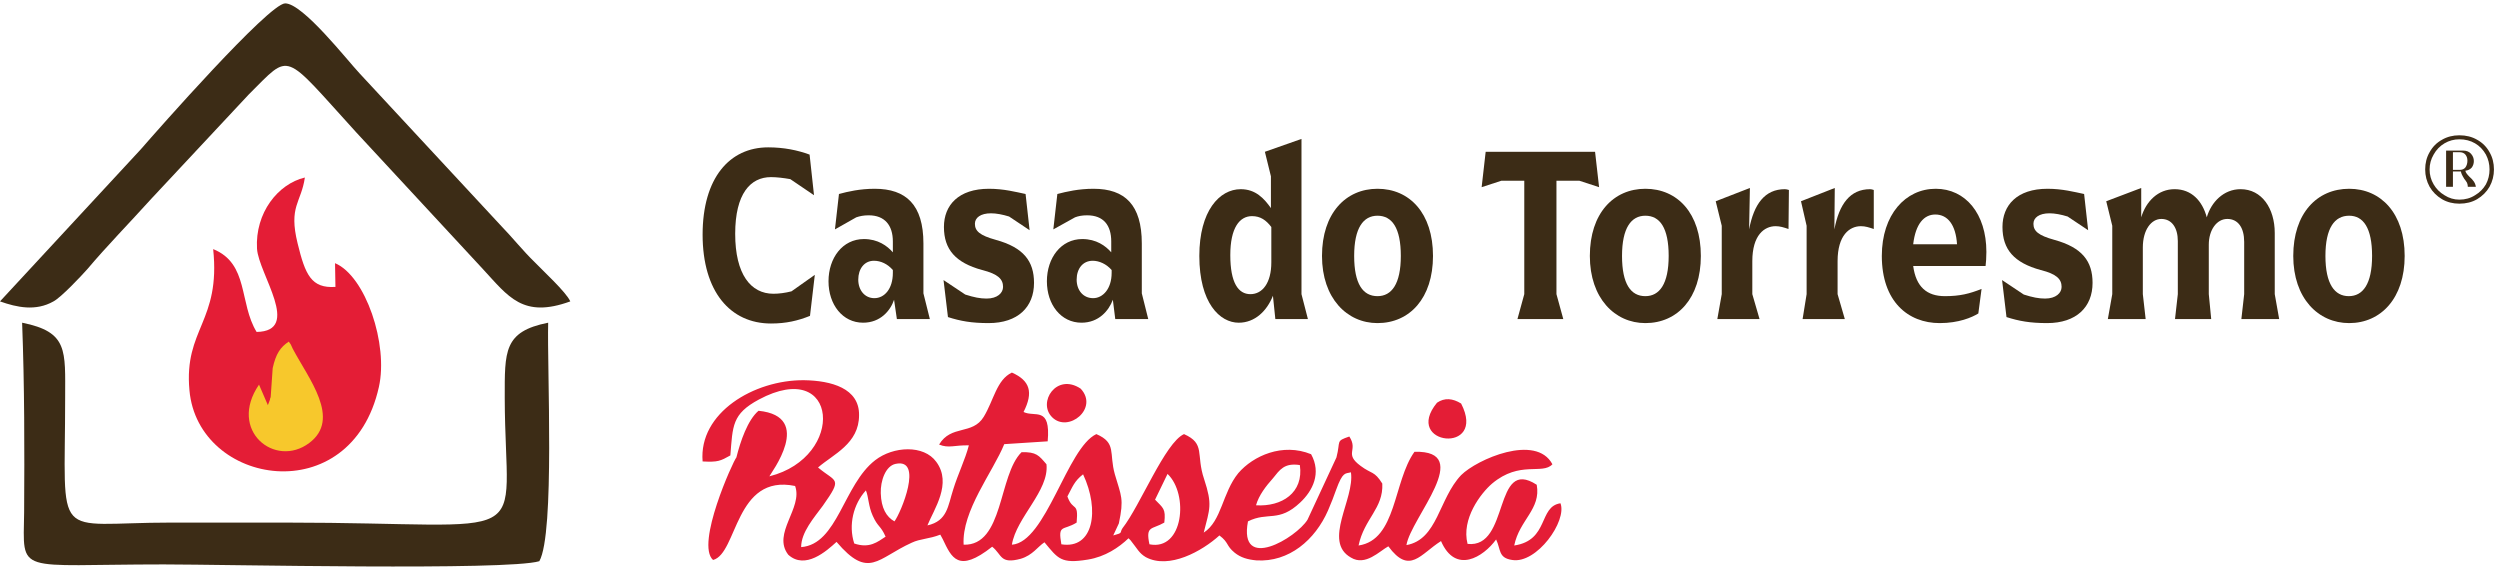
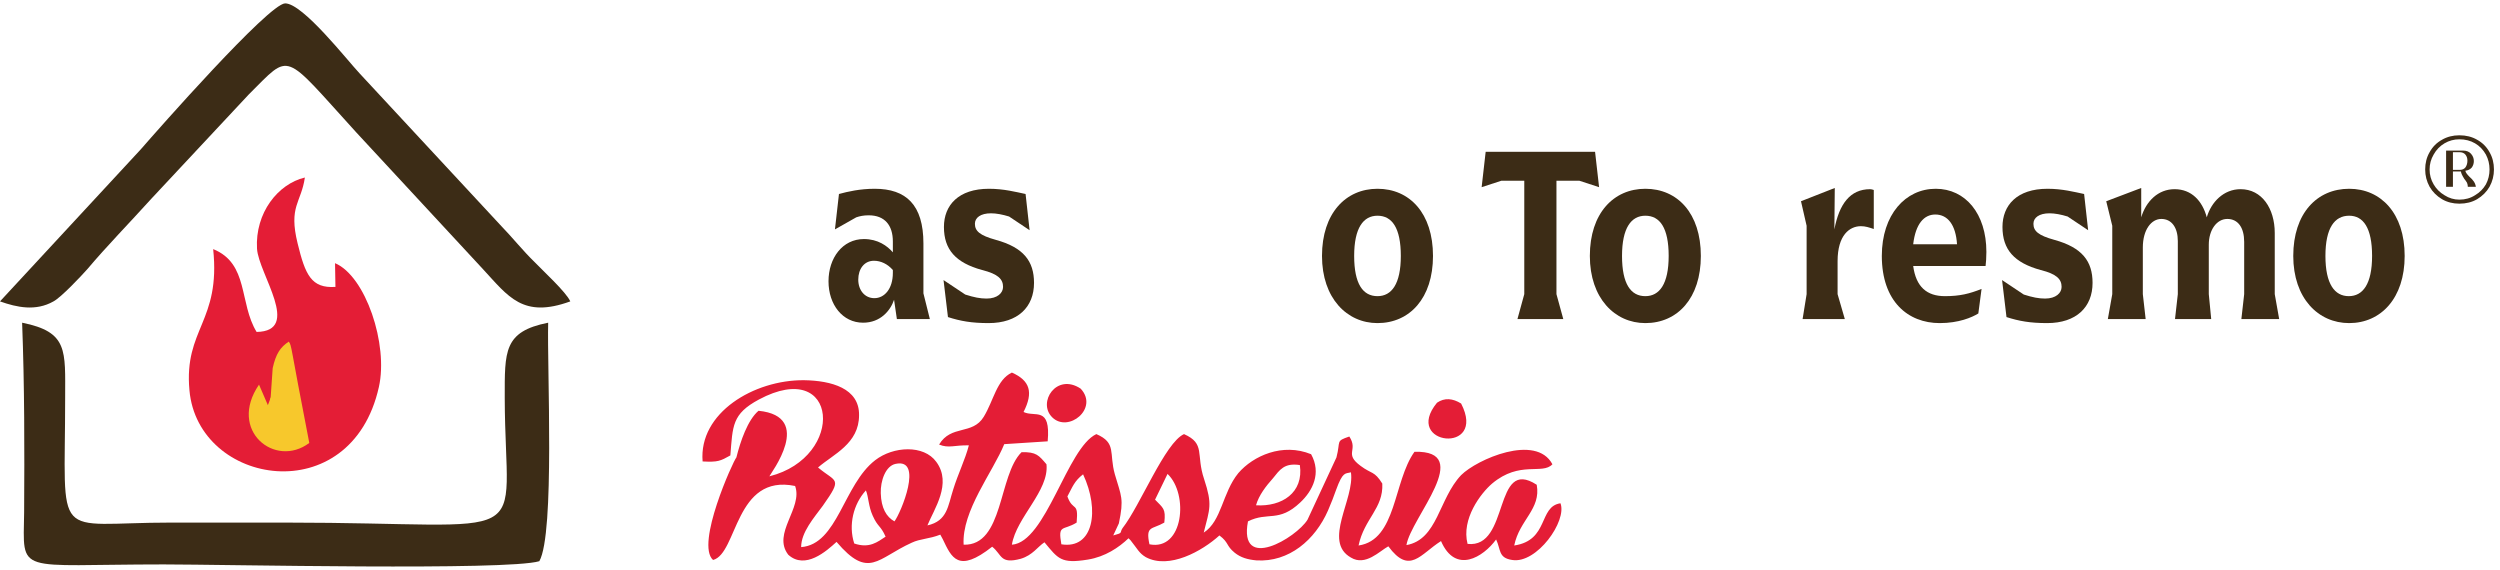
<svg xmlns="http://www.w3.org/2000/svg" width="342" height="78" viewBox="0 0 342 78" fill="none">
  <path d="M73.78 76.772C75.926 72.975 74.825 50.253 74.99 44.146C68.883 45.356 69.048 48.052 69.048 54.434C69.103 75.341 74.165 71.49 39.008 71.49C33.8 71.49 28.591 71.49 23.383 71.49C6.987 71.49 8.913 74.626 8.913 54.434C8.913 47.942 9.353 45.411 3.026 44.146C3.356 52.784 3.356 61.422 3.301 70.059C3.191 78.752 1.981 77.212 22.393 77.212C30.535 77.212 69.434 78.092 73.78 76.772ZM0 41.23C2.311 42.055 4.897 42.605 7.318 41.23C8.363 40.68 11.114 37.764 11.939 36.828C14.635 33.637 17.606 30.611 20.742 27.145L34.057 12.895C39.889 7.118 38.568 6.953 48.747 18.122L66.078 36.828C69.544 40.57 71.524 43.596 78.016 41.23C77.466 39.964 74.165 36.938 73.175 35.893C71.524 34.297 70.149 32.537 68.388 30.721L49.187 10.034C47.481 8.219 41.429 0.461 39.008 0.461C36.752 0.516 21.457 17.902 19.256 20.433L0 41.23Z" fill="#3C2C16" />
  <path d="M35.104 45.41C32.683 41.449 34.059 36.057 29.162 34.077C30.207 44.035 25.146 44.97 25.916 53.388C27.072 66.482 48.034 69.949 51.83 52.948C53.15 47.116 50.014 37.763 45.833 36.002L45.888 39.248C42.587 39.468 41.761 37.598 40.716 33.306C39.451 28.189 41.211 27.749 41.706 24.283C38.02 25.163 34.884 29.125 35.159 34.022C35.379 37.488 41.321 45.3 35.104 45.41Z" fill="#E41D36" />
-   <path d="M36.644 55.423L35.433 52.617C31.142 58.89 37.634 64.116 42.311 60.595C46.712 57.294 42.2 51.792 40.055 47.721C39.615 46.785 39.945 47.391 39.505 46.73C38.349 47.501 37.744 48.381 37.304 50.362L37.029 54.323C36.974 54.433 36.919 54.598 36.919 54.708L36.644 55.423Z" fill="#F7C82C" />
+   <path d="M36.644 55.423L35.433 52.617C31.142 58.89 37.634 64.116 42.311 60.595C39.615 46.785 39.945 47.391 39.505 46.73C38.349 47.501 37.744 48.381 37.304 50.362L37.029 54.323C36.974 54.433 36.919 54.598 36.919 54.708L36.644 55.423Z" fill="#F7C82C" />
  <path fill-rule="evenodd" clip-rule="evenodd" d="M96.117 63.126C95.567 56.469 103.159 51.957 109.982 52.012C113.723 52.067 117.574 53.112 117.519 56.799C117.519 60.705 113.998 62.136 111.907 63.951C114.383 66.042 115.319 65.272 112.568 69.178C111.357 70.828 109.597 72.809 109.597 74.845C114.603 74.46 115.374 66.317 119.72 62.961C122.196 61.035 126.377 60.815 128.083 63.181C130.284 66.152 127.753 69.673 126.872 71.874C129.623 71.269 129.678 69.178 130.394 66.977C131.054 64.831 132.044 62.851 132.539 60.925C130.614 60.87 129.788 61.365 128.468 60.815C130.119 58.064 133.035 59.55 134.575 57.019C135.951 54.763 136.336 51.957 138.426 50.967C140.902 52.067 141.397 53.663 140.022 56.359C141.562 57.129 143.763 55.478 143.323 60.375L137.381 60.76C135.841 64.556 131.549 69.893 131.824 74.515C137.326 74.68 136.556 64.997 139.747 61.861C141.782 61.806 142.113 62.301 143.158 63.511C143.543 67.142 139.032 70.773 138.426 74.515C143.103 74.185 145.964 61.255 149.98 59.385C152.786 60.595 151.686 61.971 152.511 64.886C153.392 67.913 153.777 68.188 153.061 71.599L152.291 73.249C153.722 72.864 153.116 72.919 153.557 72.259C155.977 69.178 159.389 60.54 161.974 59.385C164.945 60.705 163.57 62.136 164.725 65.547C165.881 69.068 165.496 69.563 164.67 72.864C167.146 71.269 167.201 67.417 169.402 64.722C171.438 62.356 175.454 60.54 179.36 62.136C180.791 64.722 179.58 67.142 177.875 68.738C174.904 71.544 173.473 69.948 170.722 71.324C169.402 78.311 177.325 73.579 178.865 71.103L182.826 62.576C183.432 60.265 182.661 60.375 184.587 59.715C185.852 61.64 183.817 62.026 186.128 63.731C187.668 64.886 187.998 64.391 189.099 66.152C189.264 69.563 186.623 70.939 185.852 74.625C191.079 73.855 190.584 65.877 193.5 61.805C201.808 61.585 193.005 70.829 192.4 74.57C196.691 73.799 196.801 68.243 199.882 64.997C202.028 62.851 210.116 59.275 212.371 63.511C210.996 64.997 207.915 62.961 204.119 66.152C202.578 67.472 199.882 70.993 200.763 74.405C206.595 75.065 204.229 62.411 210.226 66.317C210.831 69.673 207.86 71.104 207.145 74.625C211.931 73.91 210.446 69.288 213.472 68.848C214.407 71.269 210.226 77.156 206.87 76.605C204.944 76.33 205.329 75.175 204.669 73.799C202.908 76.22 199.112 78.586 197.131 74.02C194.325 75.78 192.84 78.696 189.924 74.735C188.713 75.395 186.788 77.486 184.807 76.275C180.901 74.075 185.357 68.243 184.807 64.611C184.037 64.832 183.707 64.446 182.771 67.032C182.441 67.968 182.166 68.683 181.671 69.838C179.91 73.855 176.334 76.936 171.878 76.66C170.667 76.55 169.732 76.275 168.907 75.615C167.696 74.625 168.137 74.24 166.816 73.249C164.45 75.395 159.939 77.926 156.748 76.22C155.812 75.67 155.592 75.065 154.657 73.909C154.602 73.855 154.492 73.745 154.382 73.635C153.061 74.9 151.191 76.165 148.825 76.55C145.139 77.156 144.754 76.44 142.883 74.185C141.948 74.79 141.287 75.945 139.637 76.441C136.776 77.211 137.106 75.89 135.731 74.79C131.054 78.476 130.174 76.275 128.963 73.745L128.633 73.139C127.093 73.745 125.882 73.689 124.727 74.24C119.995 76.385 118.84 79.301 114.438 74.13C113.063 75.395 110.147 77.981 107.836 75.89C105.58 72.974 109.872 69.508 108.771 66.482C100.519 64.776 100.904 75.725 97.547 76.605C95.127 74.46 100.298 63.071 100.739 62.576C101.289 60.375 102.279 57.459 103.765 56.194C111.467 56.964 105.36 64.832 105.25 65.162C115.759 62.521 114.713 48.821 103.82 54.653C100.133 56.634 100.243 58.229 99.913 62.301C98.538 63.071 98.208 63.236 96.117 63.126ZM177.82 63.621C175.674 63.291 175.069 64.281 174.133 65.437C173.198 66.482 172.208 67.748 171.823 69.123C175.344 69.343 178.37 67.417 177.82 63.621ZM122.526 63.456C121.151 63.731 120.435 65.767 120.49 67.472C120.545 69.508 121.261 70.719 122.361 71.324C123.241 70.168 126.377 62.631 122.526 63.456ZM147.284 71.489C145.414 72.644 144.699 71.654 145.194 74.46C149.595 75.175 150.475 69.783 148.165 64.886C146.954 65.822 146.734 66.592 146.019 67.913C146.789 70.058 147.56 68.518 147.284 71.489ZM159.278 71.489C157.573 72.479 156.693 71.874 157.243 74.46C161.919 75.395 162.635 67.582 159.719 64.832L158.013 68.353C159.113 69.508 159.498 69.563 159.278 71.489ZM143.928 57.074C141.893 55.038 144.534 50.967 147.835 53.167C150.365 55.864 146.129 59.275 143.928 57.074ZM199.882 55.203C203.513 62.246 191.794 60.925 196.581 55.093C197.626 54.378 198.727 54.488 199.882 55.203ZM121.151 73.414C120.435 71.819 120.105 72.149 119.39 70.553C118.785 69.233 118.84 68.023 118.455 67.087C116.749 68.958 116.034 71.819 116.859 74.35C118.95 75.065 120.05 74.13 121.151 73.414Z" fill="#E41D36" />
-   <path d="M96.117 32.097C96.117 24.34 99.803 20.158 105.085 20.158C107.231 20.158 109.102 20.543 110.752 21.149L111.357 26.705L108.111 24.505C107.176 24.34 106.241 24.23 105.47 24.23C102.664 24.23 100.574 26.485 100.574 31.987C100.574 37.544 102.719 40.185 105.8 40.185C106.571 40.185 107.396 40.075 108.276 39.855L111.467 37.599L110.807 43.211C109.157 43.871 107.561 44.256 105.47 44.256C99.913 44.256 96.117 39.91 96.117 32.097Z" fill="#3C2C16" />
  <path fill-rule="evenodd" clip-rule="evenodd" d="M113.34 38.478C113.34 35.287 115.266 32.702 118.182 32.702C120.107 32.702 121.373 33.637 122.143 34.517V33.032C122.143 30.831 121.042 29.455 118.842 29.455C118.126 29.455 117.631 29.565 117.136 29.73L114.22 31.381L114.77 26.539C115.981 26.209 117.631 25.824 119.667 25.824C123.958 25.824 126.324 28.025 126.324 33.307V40.129L127.205 43.65H122.693L122.308 41.009C121.813 42.495 120.437 44.145 118.072 44.145C115.266 44.145 113.34 41.67 113.34 38.478ZM122.143 37.323V36.938C121.428 36.113 120.492 35.672 119.557 35.672C118.237 35.672 117.411 36.773 117.411 38.258C117.411 39.689 118.292 40.789 119.612 40.789C120.988 40.789 122.143 39.524 122.143 37.323Z" fill="#3C2C16" />
  <path d="M129.68 43.375L129.075 38.313L132.046 40.294C133.257 40.679 134.082 40.844 134.962 40.844C136.448 40.844 137.218 40.074 137.218 39.249C137.218 38.203 136.558 37.488 134.357 36.938C130.726 35.948 129.13 34.132 129.13 31.051C129.13 28.08 131.111 25.824 135.292 25.824C137.328 25.824 138.978 26.264 140.299 26.539L140.849 31.491L138.043 29.62C137.163 29.345 136.283 29.18 135.567 29.18C134.137 29.18 133.367 29.785 133.367 30.611C133.367 31.601 134.027 32.206 136.228 32.812C140.024 33.857 141.454 35.727 141.454 38.699C141.454 42 139.254 44.2 135.237 44.2C132.926 44.2 131.386 43.925 129.68 43.375Z" fill="#3C2C16" />
-   <path fill-rule="evenodd" clip-rule="evenodd" d="M143.215 38.478C143.215 35.287 145.141 32.702 148.057 32.702C149.982 32.702 151.248 33.637 152.018 34.517V33.032C152.018 30.831 150.972 29.455 148.717 29.455C148.001 29.455 147.506 29.565 147.066 29.73L144.095 31.381L144.645 26.539C145.911 26.209 147.561 25.824 149.597 25.824C153.889 25.824 156.199 28.025 156.199 33.307V40.129L157.08 43.65H152.568L152.238 41.009C151.688 42.495 150.312 44.145 147.947 44.145C145.141 44.145 143.215 41.67 143.215 38.478ZM152.073 37.323V36.938C151.358 36.113 150.367 35.672 149.487 35.672C148.112 35.672 147.286 36.773 147.286 38.258C147.286 39.689 148.167 40.789 149.542 40.789C150.862 40.789 152.073 39.524 152.073 37.323Z" fill="#3C2C16" />
-   <path fill-rule="evenodd" clip-rule="evenodd" d="M164.068 35.014C164.068 28.852 166.819 25.881 169.735 25.881C171.771 25.881 172.926 27.147 173.862 28.467V24.121L173.036 20.765L178.043 19.004V40.241L178.923 43.652H174.467L174.137 40.461C173.311 42.552 171.661 44.147 169.46 44.147C166.874 44.147 164.068 41.452 164.068 35.014ZM173.917 35.895V31.053C173.201 30.118 172.431 29.567 171.276 29.567C169.57 29.567 168.305 31.163 168.305 34.904C168.305 38.701 169.405 40.241 171.056 40.241C172.706 40.241 173.917 38.701 173.917 35.895Z" fill="#3C2C16" />
  <path fill-rule="evenodd" clip-rule="evenodd" d="M180.849 35.012C180.849 29.18 184.095 25.824 188.441 25.824C192.843 25.824 196.034 29.18 196.034 35.012C196.034 40.789 192.843 44.2 188.441 44.2C184.26 44.2 180.849 40.789 180.849 35.012ZM191.632 35.012C191.632 31.161 190.422 29.51 188.441 29.51C186.515 29.51 185.25 31.161 185.25 35.012C185.25 38.864 186.46 40.514 188.441 40.514C190.367 40.514 191.632 38.864 191.632 35.012Z" fill="#3C2C16" />
  <path d="M212.923 24.725V40.24L213.858 43.651H207.586L208.521 40.24V24.725H205.385L202.689 25.605L203.24 20.764H218.205L218.755 25.605L216.059 24.725H212.923Z" fill="#3C2C16" />
  <path fill-rule="evenodd" clip-rule="evenodd" d="M217.491 35.012C217.491 29.18 220.737 25.824 225.084 25.824C229.485 25.824 232.676 29.18 232.676 35.012C232.676 40.789 229.485 44.2 225.084 44.2C220.902 44.2 217.491 40.789 217.491 35.012ZM228.275 35.012C228.275 31.161 227.064 29.51 225.084 29.51C223.158 29.51 221.893 31.161 221.893 35.012C221.893 38.864 223.103 40.514 225.084 40.514C227.009 40.514 228.275 38.864 228.275 35.012Z" fill="#3C2C16" />
-   <path d="M244.723 25.99L244.668 31.327C244.008 31.107 243.513 30.942 242.908 30.942C241.367 30.942 239.717 32.152 239.717 35.728V40.24L240.707 43.651H234.93L235.535 40.24V30.887L234.71 27.53L239.387 25.715L239.277 31.382C239.937 27.916 241.422 25.88 244.173 25.88C244.338 25.88 244.558 25.935 244.723 25.99Z" fill="#3C2C16" />
  <path d="M256.333 25.99V31.327C255.673 31.107 255.178 30.942 254.573 30.942C253.032 30.942 251.382 32.152 251.382 35.728V40.24L252.372 43.651H246.595L247.145 40.24V30.887L246.375 27.53L250.997 25.715L250.942 31.382C251.602 27.916 253.087 25.88 255.838 25.88C256.003 25.88 256.168 25.935 256.333 25.99Z" fill="#3C2C16" />
  <path fill-rule="evenodd" clip-rule="evenodd" d="M271.627 36.388H261.724C262.109 39.249 263.595 40.514 266.071 40.514C268.106 40.514 269.427 40.184 271.077 39.524L270.637 42.88C269.757 43.43 267.941 44.2 265.355 44.2C261.009 44.2 257.433 41.229 257.433 35.012C257.433 29.345 260.679 25.824 264.805 25.824C268.876 25.824 271.737 29.235 271.737 34.462C271.737 35.287 271.682 35.893 271.627 36.388ZM261.724 33.417H267.721C267.556 30.776 266.456 29.345 264.75 29.345C263.21 29.345 262.054 30.611 261.724 33.417Z" fill="#3C2C16" />
  <path d="M274.488 43.375L273.883 38.313L276.854 40.294C278.064 40.679 278.889 40.844 279.77 40.844C281.255 40.844 282.026 40.074 282.026 39.249C282.026 38.203 281.365 37.488 279.165 36.938C275.533 35.948 273.938 34.132 273.938 31.051C273.938 28.08 275.919 25.824 280.1 25.824C282.136 25.824 283.786 26.264 285.107 26.539L285.657 31.491L282.851 29.62C281.971 29.345 281.09 29.18 280.375 29.18C278.945 29.18 278.174 29.785 278.174 30.611C278.174 31.601 278.834 32.206 281.035 32.812C284.832 33.857 286.262 35.727 286.262 38.699C286.262 42 284.061 44.2 280.045 44.2C277.734 44.2 276.194 43.925 274.488 43.375Z" fill="#3C2C16" />
  <path d="M288.958 40.24V30.887L288.133 27.53L292.919 25.715V29.731C293.58 27.53 295.23 25.88 297.486 25.88C299.797 25.88 301.282 27.476 301.887 29.731C302.493 27.64 304.198 25.88 306.509 25.88C309.425 25.88 311.186 28.521 311.186 31.877V40.24L311.791 43.651H306.619L307.004 40.24V33.087C307.004 31.162 306.179 29.951 304.693 29.951C303.263 29.951 302.163 31.437 302.163 33.472V40.24L302.493 43.651H297.541L297.926 40.24V32.977C297.926 31.162 297.101 29.951 295.67 29.951C294.295 29.951 293.139 31.437 293.139 33.858V40.24L293.525 43.651H288.353L288.958 40.24Z" fill="#3C2C16" />
  <path fill-rule="evenodd" clip-rule="evenodd" d="M313.718 35.012C313.718 29.18 316.964 25.824 321.365 25.824C325.712 25.824 328.958 29.18 328.958 35.012C328.958 40.789 325.712 44.2 321.365 44.2C317.129 44.2 313.718 40.789 313.718 35.012ZM324.501 35.012C324.501 31.161 323.291 29.51 321.365 29.51C319.385 29.51 318.119 31.161 318.119 35.012C318.119 38.864 319.385 40.514 321.31 40.514C323.236 40.514 324.501 38.864 324.501 35.012Z" fill="#3C2C16" />
  <path fill-rule="evenodd" clip-rule="evenodd" d="M336.441 27.861C335.561 27.861 334.772 27.659 334.076 27.256C333.342 26.816 332.773 26.247 332.37 25.55C331.966 24.817 331.765 24.028 331.765 23.184C331.765 22.304 331.966 21.515 332.37 20.819C332.773 20.085 333.342 19.516 334.076 19.113C334.772 18.709 335.561 18.508 336.441 18.508C337.358 18.508 338.165 18.709 338.862 19.113C339.596 19.516 340.164 20.085 340.568 20.819C340.971 21.515 341.173 22.304 341.173 23.184C341.173 24.028 340.971 24.817 340.568 25.55C340.164 26.247 339.596 26.816 338.862 27.256C338.165 27.659 337.358 27.861 336.441 27.861ZM336.441 27.311C337.248 27.311 337.963 27.109 338.587 26.706C339.211 26.339 339.706 25.844 340.073 25.22C340.403 24.596 340.568 23.918 340.568 23.184C340.568 22.451 340.403 21.772 340.073 21.149C339.706 20.488 339.211 19.975 338.587 19.608C337.963 19.241 337.248 19.058 336.441 19.058C335.708 19.058 335.029 19.241 334.406 19.608C333.782 19.975 333.287 20.488 332.92 21.149C332.553 21.772 332.37 22.451 332.37 23.184C332.37 23.918 332.553 24.596 332.92 25.22C333.287 25.844 333.782 26.339 334.406 26.706C335.029 27.109 335.708 27.311 336.441 27.311ZM334.626 25.55V20.599H336.936C337.413 20.599 337.78 20.745 338.037 21.039C338.294 21.332 338.422 21.662 338.422 22.029C338.422 22.359 338.33 22.653 338.147 22.909C337.927 23.166 337.633 23.313 337.267 23.349C337.267 23.459 337.322 23.588 337.432 23.735C337.542 23.881 337.67 24.028 337.817 24.175C338.073 24.395 338.275 24.615 338.422 24.835C338.569 25.055 338.66 25.294 338.697 25.55H337.597C337.597 25.367 337.56 25.183 337.487 25C337.377 24.817 337.248 24.633 337.102 24.45C336.808 23.973 336.661 23.643 336.661 23.459H335.561V25.55H334.626ZM336.496 23.239C336.826 23.239 337.083 23.129 337.267 22.909C337.45 22.653 337.542 22.341 337.542 21.974C337.542 21.644 337.45 21.369 337.267 21.149C337.083 20.929 336.808 20.819 336.441 20.819H335.561V23.239H336.496Z" fill="#3D2B16" />
</svg>